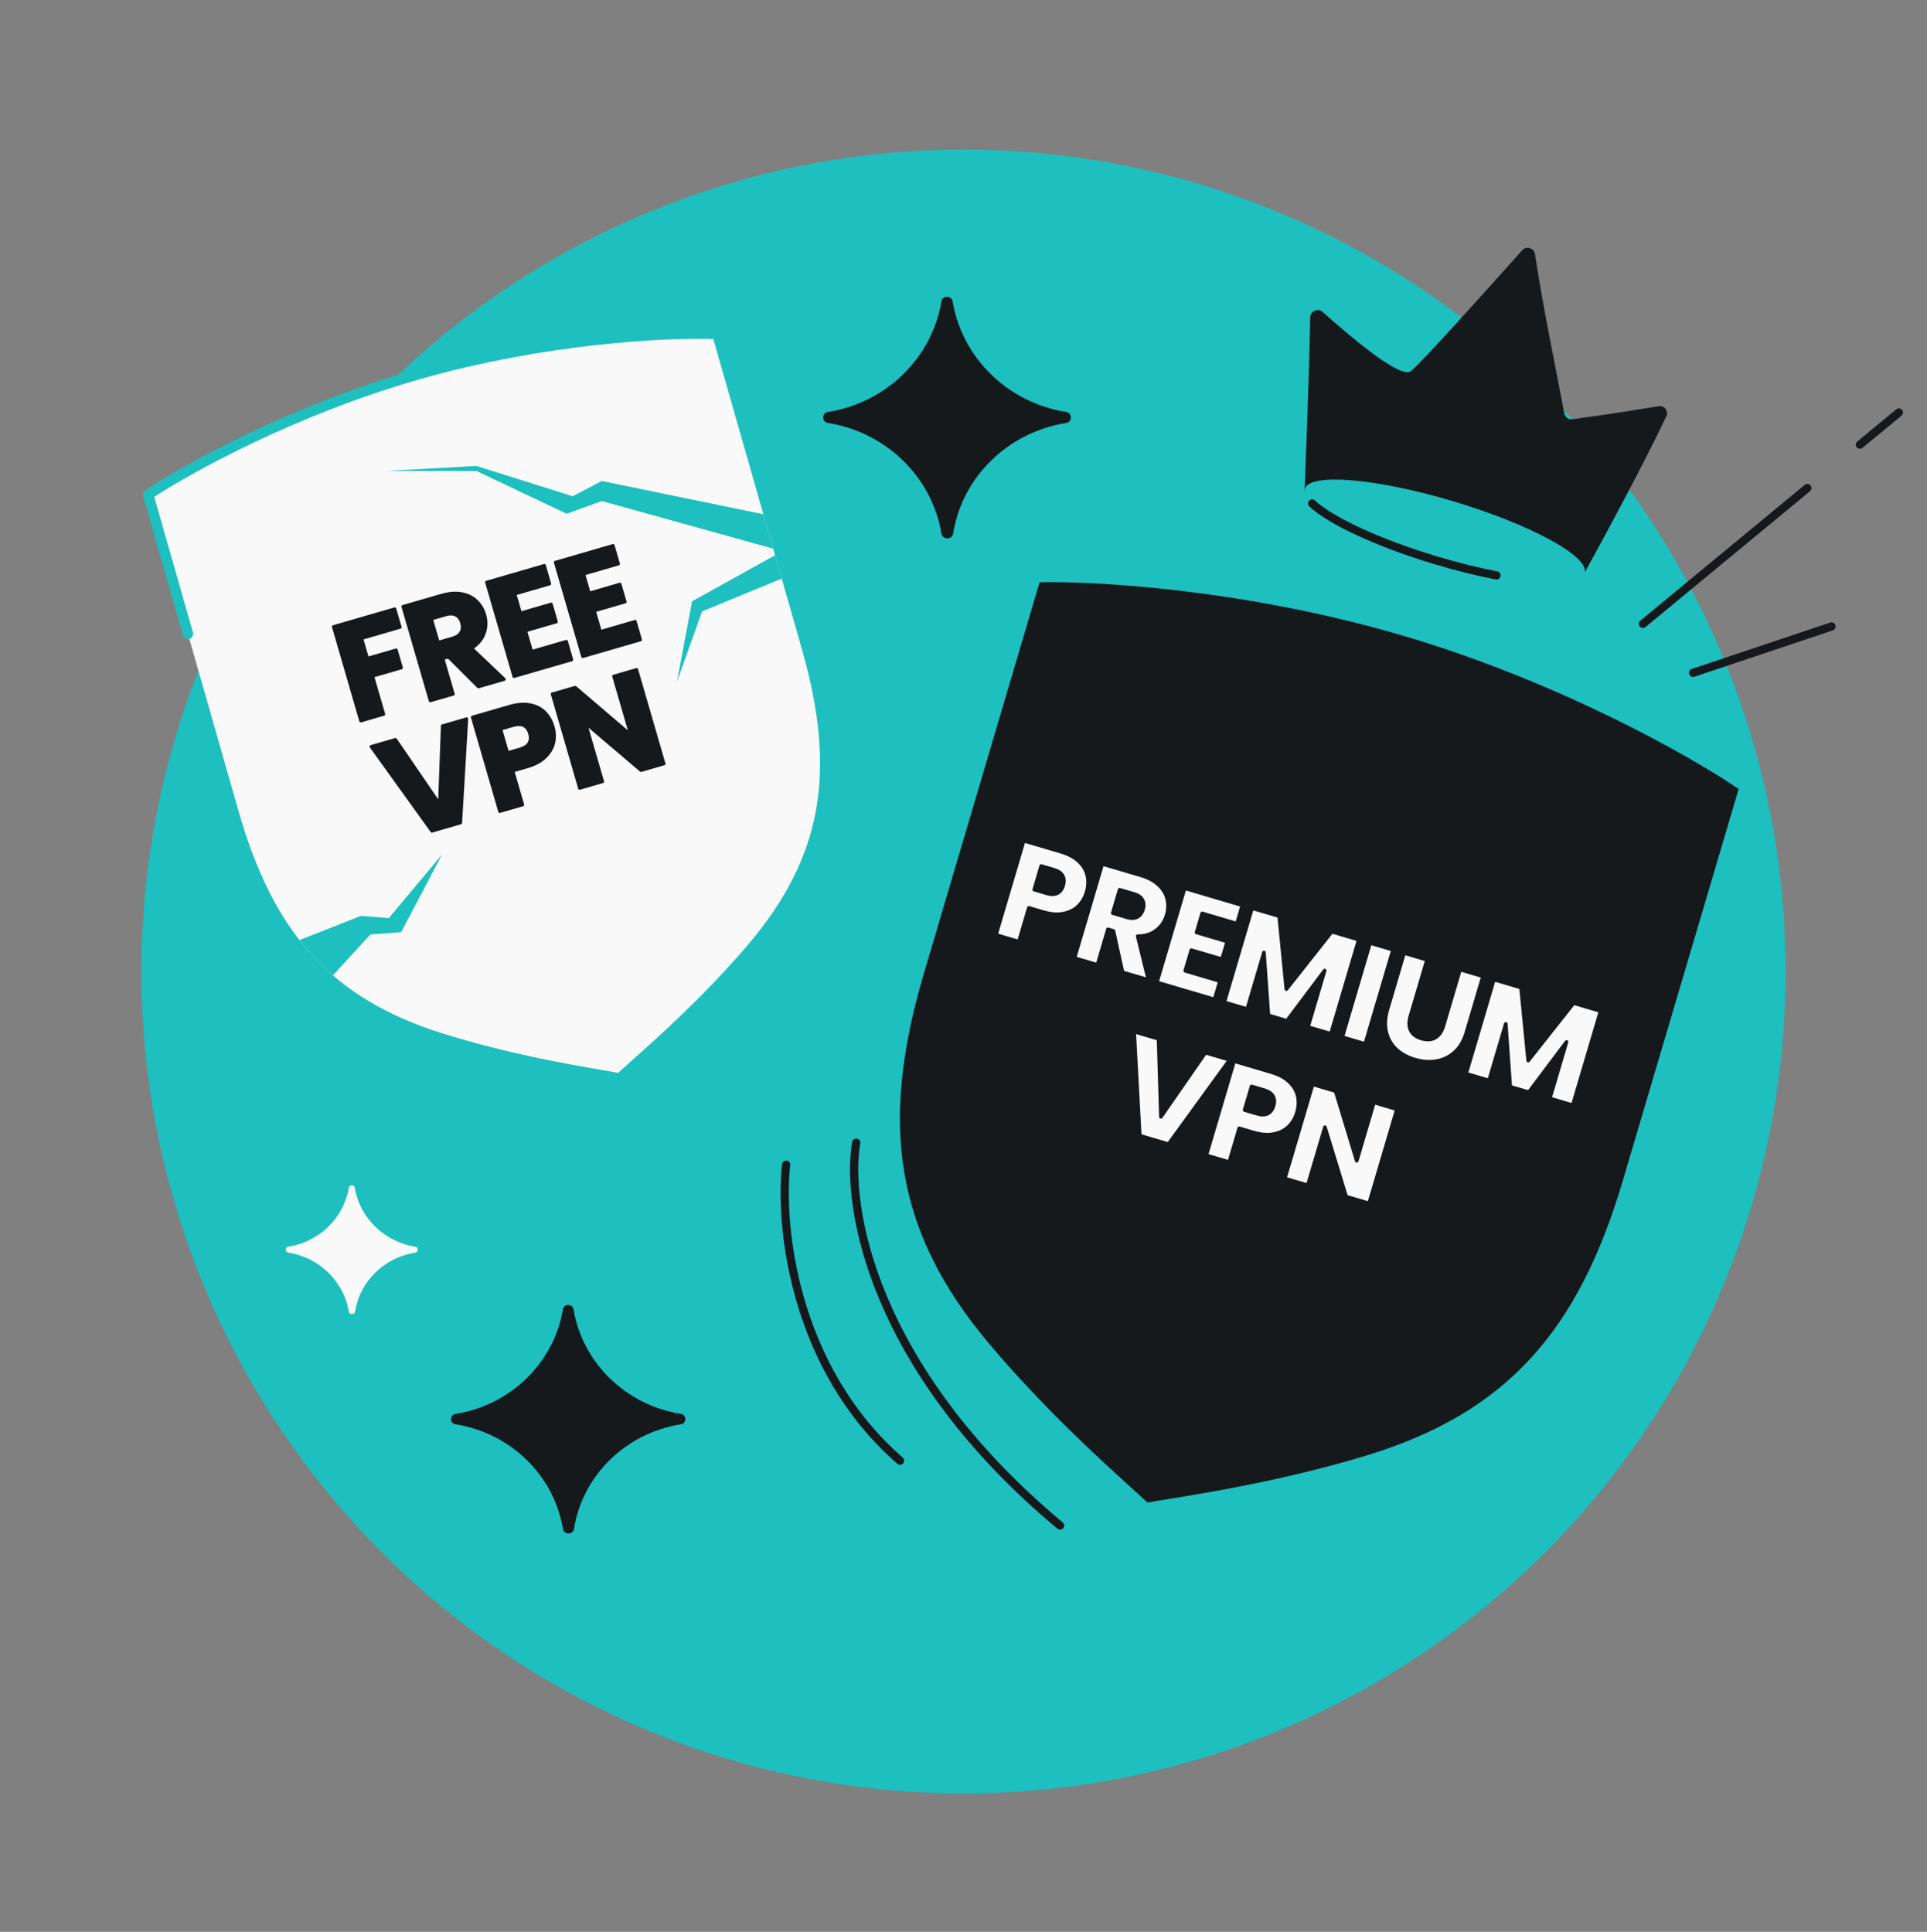
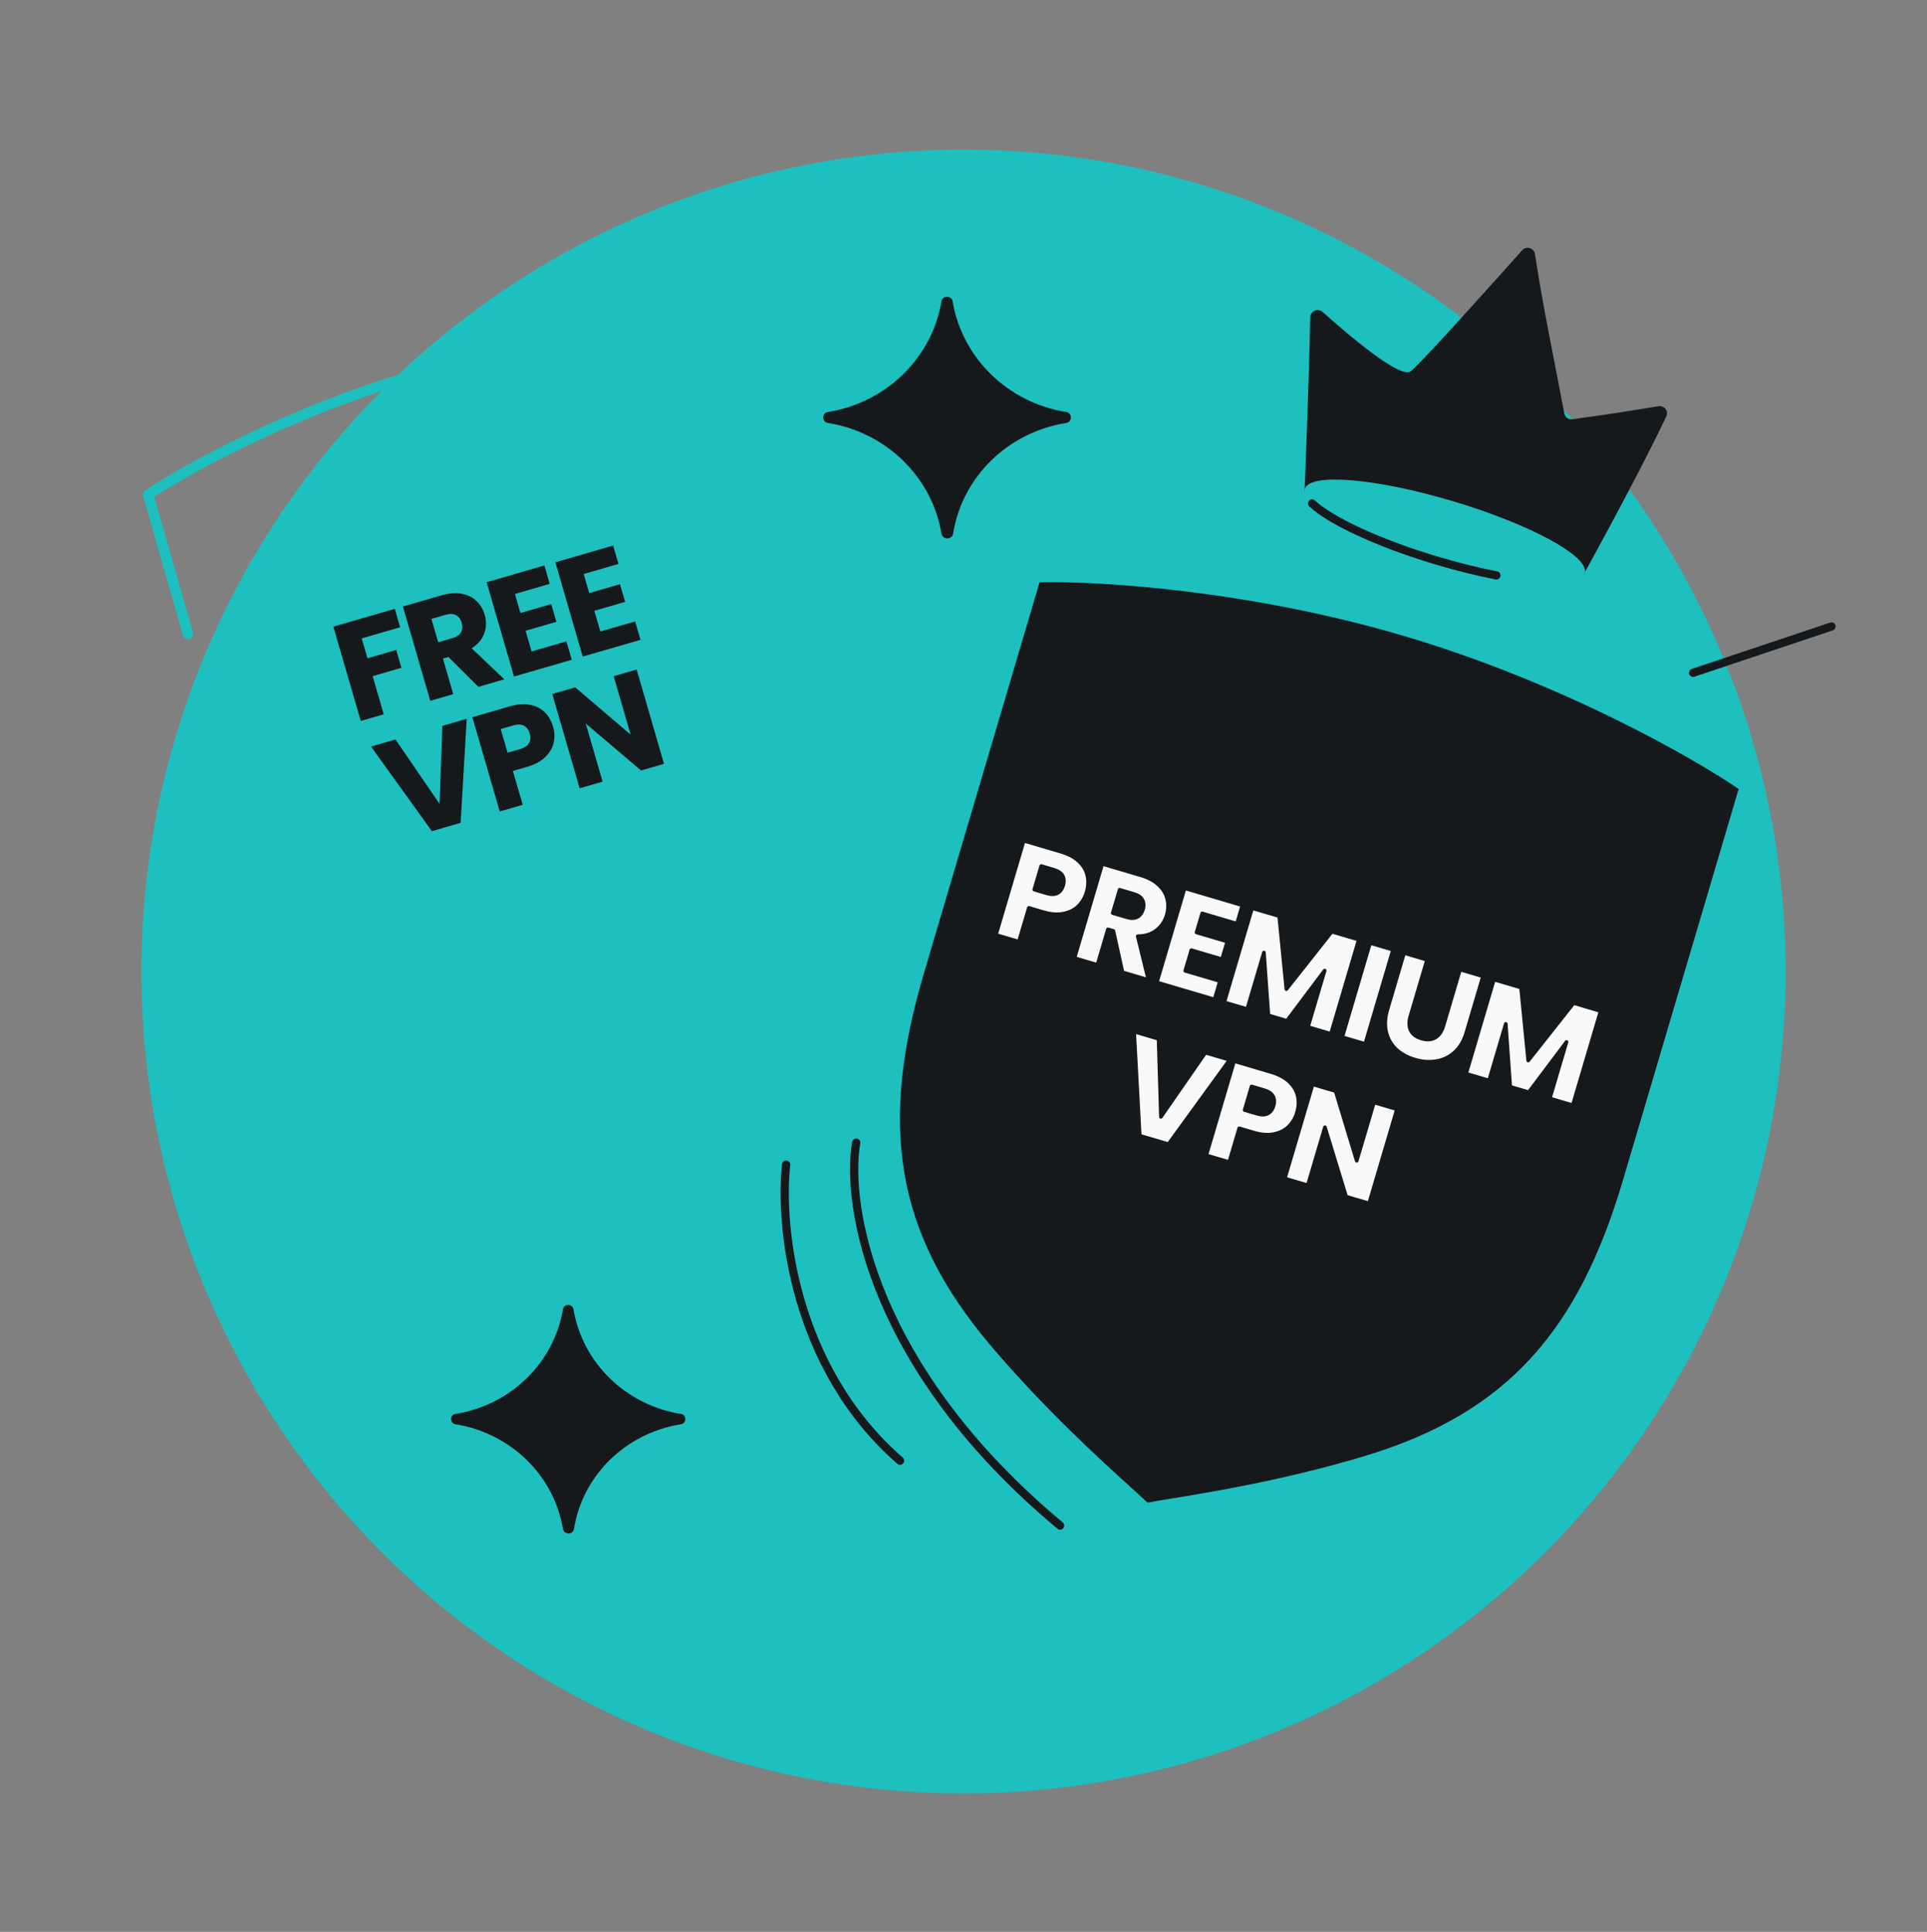
<svg xmlns="http://www.w3.org/2000/svg" width="368" height="369" viewBox="0 0 368 369" fill="none">
  <rect x="0" y="0" width="368" height="369" fill="#808080" stroke="none" />
  <circle cx="184" cy="185.569" r="157" fill="#1EBFBF" />
  <path d="M158.176 78.686C156.883 78.79 156.884 80.683 158.176 80.797C169.231 82.606 177.91 91.047 179.77 101.799C179.899 103.18 181.914 103.18 182.043 101.799C183.799 91.047 192.478 82.606 203.534 80.797C204.826 80.683 204.827 78.79 203.534 78.686C192.478 76.878 183.799 68.437 181.94 57.684C181.816 56.362 179.882 56.361 179.77 57.684C177.91 68.437 169.231 76.878 158.176 78.686Z" fill="#16191C" />
-   <path d="M55.092 238.134C54.402 238.19 54.403 239.198 55.092 239.259C60.986 240.224 65.613 244.724 66.604 250.456C66.673 251.192 67.747 251.192 67.816 250.456C68.752 244.724 73.379 240.224 79.273 239.259C79.962 239.198 79.963 238.19 79.273 238.134C73.379 237.17 68.752 232.67 67.761 226.937C67.695 226.232 66.664 226.232 66.604 226.937C65.613 232.67 60.986 237.17 55.092 238.134Z" fill="#F9F9F9" />
  <path d="M87.062 270.061C85.839 270.159 85.84 271.949 87.062 272.057C97.518 273.768 105.727 281.752 107.486 291.921C107.608 293.227 109.514 293.227 109.636 291.921C111.297 281.752 119.506 273.768 129.962 272.057C131.184 271.949 131.185 270.159 129.962 270.061C119.506 268.35 111.297 260.367 109.538 250.197C109.421 248.946 107.592 248.945 107.486 250.197C105.727 260.367 97.518 268.35 87.062 270.061Z" fill="#16191C" />
  <path fill-rule="evenodd" clip-rule="evenodd" d="M268.087 121.468C297.992 130.311 323.178 144.641 332.033 150.701L309.925 225.464C301.416 254.242 287.757 269.883 260.823 278.05C245.532 282.686 230.893 285.069 223.338 286.299C221.473 286.603 220.04 286.836 219.135 287.015L219.135 287.009L219.134 287.015C218.472 286.373 217.396 285.397 215.996 284.128C210.325 278.988 199.336 269.027 189.025 256.819C170.864 235.318 167.908 214.764 176.418 185.987L198.525 111.223C209.252 110.954 238.18 112.625 268.086 121.468L268.084 121.472L268.087 121.468Z" fill="#16191C" />
  <mask id="path-6-outside-1_4139_47820" maskUnits="userSpaceOnUse" x="181.14" y="159.228" width="125.412" height="80.809" fill="black">
    <rect fill="white" x="181.14" y="159.228" width="125.412" height="80.809" />
    <path d="M207.503 170.425C207.195 171.467 206.673 172.353 205.938 173.083C205.207 173.796 204.268 174.271 203.121 174.508C201.974 174.745 200.666 174.646 199.197 174.212L196.481 173.41L194.574 179.867L190.192 178.573L195.505 160.586L202.602 162.682C204.037 163.106 205.177 163.712 206.021 164.5C206.866 165.288 207.407 166.19 207.645 167.208C207.883 168.225 207.836 169.298 207.503 170.425ZM199.893 170.629C200.73 170.876 201.411 170.864 201.937 170.592C202.463 170.32 202.832 169.826 203.044 169.108C203.256 168.391 203.215 167.775 202.921 167.261C202.627 166.747 202.062 166.367 201.225 166.12L198.842 165.416L197.51 169.925L199.893 170.629ZM214.368 185.713L212.632 177.818L211.582 177.508L209.577 184.298L205.195 183.004L210.507 165.017L217.861 167.189C219.279 167.607 220.41 168.211 221.255 168.999C222.116 169.792 222.666 170.697 222.904 171.714C223.147 172.715 223.112 173.745 222.8 174.804C222.446 175.999 221.789 176.966 220.829 177.704C219.885 178.447 218.697 178.82 217.266 178.825L219.313 187.174L214.368 185.713ZM212.498 174.408L215.214 175.21C216.017 175.447 216.672 175.427 217.181 175.15C217.707 174.878 218.076 174.384 218.288 173.666C218.49 172.983 218.444 172.384 218.15 171.87C217.873 171.362 217.333 170.989 216.53 170.751L213.814 169.949L212.498 174.408ZM229.581 174.466L228.506 178.105L234.374 179.838L233.375 183.22L227.507 181.487L226.342 185.433L232.978 187.393L231.941 190.903L220.923 187.649L226.236 169.662L237.254 172.916L236.217 176.426L229.581 174.466ZM259.482 179.481L254.17 197.468L249.788 196.174L252.974 185.387L245.765 194.986L242.229 193.942L241.374 181.933L238.181 192.746L233.799 191.452L239.112 173.465L244.288 174.994L245.658 188.937L254.332 177.96L259.482 179.481ZM266.028 181.414L260.716 199.402L256.334 198.108L261.646 180.12L266.028 181.414ZM272.521 183.332L269.343 194.094C269.025 195.17 269.045 196.077 269.403 196.814C269.761 197.551 270.453 198.071 271.478 198.374C272.503 198.676 273.374 198.618 274.092 198.199C274.81 197.779 275.328 197.032 275.646 195.955L278.825 185.194L283.206 186.488L280.035 197.224C279.561 198.83 278.818 200.087 277.807 200.995C276.796 201.904 275.626 202.468 274.298 202.689C272.987 202.915 271.623 202.818 270.205 202.399C268.787 201.981 267.595 201.332 266.629 200.452C265.686 199.56 265.053 198.463 264.732 197.161C264.416 195.842 264.495 194.38 264.969 192.774L268.14 182.038L272.521 183.332ZM305.667 193.121L300.354 211.109L295.973 209.815L299.159 199.027L291.95 208.627L288.414 207.582L287.559 195.574L284.366 206.387L279.984 205.093L285.296 187.105L290.472 188.634L291.842 202.577L300.517 191.6L305.667 193.121ZM234.832 202.439L223.14 218.542L217.656 216.923L216.589 197.051L221.252 198.428L221.7 213.325L230.194 201.07L234.832 202.439ZM247.675 212.528C247.367 213.57 246.846 214.456 246.11 215.186C245.379 215.899 244.441 216.374 243.293 216.611C242.146 216.848 240.838 216.749 239.369 216.315L236.653 215.513L234.746 221.97L230.364 220.676L235.677 202.689L242.775 204.785C244.209 205.209 245.349 205.815 246.194 206.603C247.038 207.391 247.579 208.293 247.817 209.311C248.055 210.328 248.008 211.401 247.675 212.528ZM240.065 212.732C240.902 212.979 241.584 212.967 242.11 212.695C242.636 212.424 243.005 211.929 243.217 211.211C243.428 210.494 243.387 209.878 243.094 209.364C242.8 208.85 242.234 208.47 241.397 208.223L239.014 207.519L237.682 212.028L240.065 212.732ZM261.459 229.86L257.077 228.565L253.026 215.306L249.749 226.401L245.367 225.107L250.68 207.12L255.061 208.414L259.098 221.724L262.389 210.578L266.771 211.872L261.459 229.86Z" />
  </mask>
  <path d="M207.503 170.425C207.195 171.467 206.673 172.353 205.938 173.083C205.207 173.796 204.268 174.271 203.121 174.508C201.974 174.745 200.666 174.646 199.197 174.212L196.481 173.41L194.574 179.867L190.192 178.573L195.505 160.586L202.602 162.682C204.037 163.106 205.177 163.712 206.021 164.5C206.866 165.288 207.407 166.19 207.645 167.208C207.883 168.225 207.836 169.298 207.503 170.425ZM199.893 170.629C200.73 170.876 201.411 170.864 201.937 170.592C202.463 170.32 202.832 169.826 203.044 169.108C203.256 168.391 203.215 167.775 202.921 167.261C202.627 166.747 202.062 166.367 201.225 166.12L198.842 165.416L197.51 169.925L199.893 170.629ZM214.368 185.713L212.632 177.818L211.582 177.508L209.577 184.298L205.195 183.004L210.507 165.017L217.861 167.189C219.279 167.607 220.41 168.211 221.255 168.999C222.116 169.792 222.666 170.697 222.904 171.714C223.147 172.715 223.112 173.745 222.8 174.804C222.446 175.999 221.789 176.966 220.829 177.704C219.885 178.447 218.697 178.82 217.266 178.825L219.313 187.174L214.368 185.713ZM212.498 174.408L215.214 175.21C216.017 175.447 216.672 175.427 217.181 175.15C217.707 174.878 218.076 174.384 218.288 173.666C218.49 172.983 218.444 172.384 218.15 171.87C217.873 171.362 217.333 170.989 216.53 170.751L213.814 169.949L212.498 174.408ZM229.581 174.466L228.506 178.105L234.374 179.838L233.375 183.22L227.507 181.487L226.342 185.433L232.978 187.393L231.941 190.903L220.923 187.649L226.236 169.662L237.254 172.916L236.217 176.426L229.581 174.466ZM259.482 179.481L254.17 197.468L249.788 196.174L252.974 185.387L245.765 194.986L242.229 193.942L241.374 181.933L238.181 192.746L233.799 191.452L239.112 173.465L244.288 174.994L245.658 188.937L254.332 177.96L259.482 179.481ZM266.028 181.414L260.716 199.402L256.334 198.108L261.646 180.12L266.028 181.414ZM272.521 183.332L269.343 194.094C269.025 195.17 269.045 196.077 269.403 196.814C269.761 197.551 270.453 198.071 271.478 198.374C272.503 198.676 273.374 198.618 274.092 198.199C274.81 197.779 275.328 197.032 275.646 195.955L278.825 185.194L283.206 186.488L280.035 197.224C279.561 198.83 278.818 200.087 277.807 200.995C276.796 201.904 275.626 202.468 274.298 202.689C272.987 202.915 271.623 202.818 270.205 202.399C268.787 201.981 267.595 201.332 266.629 200.452C265.686 199.56 265.053 198.463 264.732 197.161C264.416 195.842 264.495 194.38 264.969 192.774L268.14 182.038L272.521 183.332ZM305.667 193.121L300.354 211.109L295.973 209.815L299.159 199.027L291.95 208.627L288.414 207.582L287.559 195.574L284.366 206.387L279.984 205.093L285.296 187.105L290.472 188.634L291.842 202.577L300.517 191.6L305.667 193.121ZM234.832 202.439L223.14 218.542L217.656 216.923L216.589 197.051L221.252 198.428L221.7 213.325L230.194 201.07L234.832 202.439ZM247.675 212.528C247.367 213.57 246.846 214.456 246.11 215.186C245.379 215.899 244.441 216.374 243.293 216.611C242.146 216.848 240.838 216.749 239.369 216.315L236.653 215.513L234.746 221.97L230.364 220.676L235.677 202.689L242.775 204.785C244.209 205.209 245.349 205.815 246.194 206.603C247.038 207.391 247.579 208.293 247.817 209.311C248.055 210.328 248.008 211.401 247.675 212.528ZM240.065 212.732C240.902 212.979 241.584 212.967 242.11 212.695C242.636 212.424 243.005 211.929 243.217 211.211C243.428 210.494 243.387 209.878 243.094 209.364C242.8 208.85 242.234 208.47 241.397 208.223L239.014 207.519L237.682 212.028L240.065 212.732ZM261.459 229.86L257.077 228.565L253.026 215.306L249.749 226.401L245.367 225.107L250.68 207.12L255.061 208.414L259.098 221.724L262.389 210.578L266.771 211.872L261.459 229.86Z" fill="#F9F9F9" />
  <path d="M205.938 173.083L206.179 173.331L206.181 173.329L205.938 173.083ZM203.121 174.508L203.051 174.169L203.121 174.508ZM196.481 173.41L196.579 173.078C196.395 173.024 196.203 173.129 196.149 173.312L196.481 173.41ZM194.574 179.867L194.476 180.199C194.659 180.253 194.851 180.148 194.906 179.965L194.574 179.867ZM190.192 178.573L189.86 178.475C189.806 178.658 189.911 178.851 190.094 178.905L190.192 178.573ZM195.505 160.586L195.603 160.254C195.419 160.2 195.227 160.304 195.173 160.488L195.505 160.586ZM206.021 164.5L206.257 164.247L206.021 164.5ZM198.842 165.416L198.94 165.084C198.757 165.03 198.564 165.134 198.51 165.318L198.842 165.416ZM197.51 169.925L197.178 169.827C197.124 170.011 197.229 170.203 197.412 170.257L197.51 169.925ZM207.171 170.327C206.879 171.316 206.386 172.15 205.694 172.837L206.181 173.329C206.96 172.556 207.511 171.618 207.835 170.523L207.171 170.327ZM205.696 172.835C205.019 173.495 204.143 173.943 203.051 174.169L203.191 174.847C204.393 174.598 205.395 174.096 206.179 173.331L205.696 172.835ZM203.051 174.169C201.974 174.391 200.726 174.303 199.295 173.88L199.099 174.544C200.606 174.989 201.974 175.098 203.191 174.847L203.051 174.169ZM199.295 173.88L196.579 173.078L196.383 173.742L199.099 174.544L199.295 173.88ZM196.149 173.312L194.242 179.769L194.906 179.965L196.813 173.508L196.149 173.312ZM194.672 179.535L190.29 178.241L190.094 178.905L194.476 180.199L194.672 179.535ZM190.524 178.671L195.837 160.684L195.173 160.488L189.86 178.475L190.524 178.671ZM195.407 160.918L202.504 163.014L202.7 162.35L195.603 160.254L195.407 160.918ZM202.504 163.014C203.902 163.427 204.99 164.01 205.785 164.753L206.257 164.247C205.364 163.413 204.172 162.785 202.7 162.35L202.504 163.014ZM205.785 164.753C206.585 165.499 207.087 166.343 207.308 167.287L207.982 167.129C207.727 166.038 207.146 165.076 206.257 164.247L205.785 164.753ZM207.308 167.287C207.531 168.239 207.489 169.25 207.171 170.327L207.835 170.523C208.182 169.346 208.235 168.212 207.982 167.129L207.308 167.287ZM199.795 170.961C200.677 171.222 201.46 171.228 202.096 170.9L201.779 170.285C201.362 170.5 200.782 170.531 199.991 170.297L199.795 170.961ZM202.096 170.9C202.727 170.574 203.145 169.989 203.376 169.206L202.712 169.01C202.52 169.663 202.2 170.067 201.779 170.285L202.096 170.9ZM203.376 169.206C203.607 168.424 203.574 167.706 203.222 167.089L202.621 167.433C202.856 167.845 202.905 168.358 202.712 169.01L203.376 169.206ZM203.222 167.089C202.866 166.468 202.205 166.048 201.323 165.788L201.127 166.451C201.918 166.685 202.388 167.027 202.621 167.433L203.222 167.089ZM201.323 165.788L198.94 165.084L198.744 165.748L201.127 166.451L201.323 165.788ZM198.51 165.318L197.178 169.827L197.842 170.023L199.174 165.514L198.51 165.318ZM197.412 170.257L199.795 170.961L199.991 170.297L197.608 169.593L197.412 170.257ZM214.368 185.713L214.03 185.788C214.057 185.911 214.149 186.009 214.27 186.045L214.368 185.713ZM212.632 177.818L212.97 177.744C212.943 177.621 212.851 177.522 212.731 177.486L212.632 177.818ZM211.582 177.508L211.68 177.176C211.497 177.122 211.304 177.227 211.25 177.41L211.582 177.508ZM209.577 184.298L209.479 184.63C209.662 184.684 209.854 184.579 209.908 184.396L209.577 184.298ZM205.195 183.004L204.863 182.906C204.809 183.089 204.914 183.282 205.097 183.336L205.195 183.004ZM210.507 165.017L210.605 164.685C210.422 164.631 210.23 164.735 210.176 164.919L210.507 165.017ZM221.255 168.999L221.019 169.252L221.02 169.253L221.255 168.999ZM222.904 171.714L222.567 171.793L222.568 171.796L222.904 171.714ZM220.829 177.704L220.618 177.429L220.615 177.432L220.829 177.704ZM217.266 178.825L217.265 178.479C217.159 178.479 217.059 178.528 216.994 178.611C216.928 178.695 216.905 178.804 216.93 178.907L217.266 178.825ZM219.313 187.174L219.215 187.506C219.334 187.541 219.463 187.51 219.552 187.424C219.642 187.339 219.679 187.212 219.649 187.091L219.313 187.174ZM212.498 174.408L212.166 174.31C212.112 174.493 212.216 174.685 212.4 174.74L212.498 174.408ZM217.181 175.15L217.022 174.843L217.016 174.846L217.181 175.15ZM218.15 171.87L217.846 172.036L217.85 172.042L218.15 171.87ZM213.814 169.949L213.912 169.617C213.729 169.563 213.537 169.668 213.483 169.851L213.814 169.949ZM214.706 185.639L212.97 177.744L212.295 177.893L214.03 185.788L214.706 185.639ZM212.731 177.486L211.68 177.176L211.484 177.84L212.534 178.15L212.731 177.486ZM211.25 177.41L209.245 184.2L209.908 184.396L211.914 177.606L211.25 177.41ZM209.675 183.966L205.293 182.672L205.097 183.336L209.479 184.63L209.675 183.966ZM205.527 183.102L210.839 165.115L210.176 164.919L204.863 182.906L205.527 183.102ZM210.409 165.349L217.763 167.52L217.959 166.857L210.605 164.685L210.409 165.349ZM217.763 167.52C219.144 167.928 220.223 168.509 221.019 169.252L221.491 168.746C220.598 167.912 219.415 167.287 217.959 166.857L217.763 167.52ZM221.02 169.253C221.837 170.005 222.347 170.851 222.567 171.793L223.241 171.636C222.985 170.543 222.395 169.578 221.489 168.744L221.02 169.253ZM222.568 171.796C222.795 172.733 222.764 173.701 222.468 174.706L223.131 174.902C223.46 173.789 223.499 172.697 223.24 171.633L222.568 171.796ZM222.468 174.706C222.135 175.833 221.519 176.738 220.618 177.429L221.039 177.978C222.06 177.195 222.758 176.165 223.131 174.902L222.468 174.706ZM220.615 177.432C219.743 178.118 218.635 178.474 217.265 178.479L217.267 179.171C218.76 179.166 220.027 178.775 221.043 177.976L220.615 177.432ZM216.93 178.907L218.977 187.256L219.649 187.091L217.602 178.742L216.93 178.907ZM219.411 186.842L214.466 185.381L214.27 186.045L219.215 187.506L219.411 186.842ZM212.4 174.74L215.116 175.542L215.312 174.878L212.596 174.076L212.4 174.74ZM215.116 175.542C215.967 175.793 216.727 175.791 217.347 175.454L217.016 174.846C216.618 175.063 216.066 175.101 215.312 174.878L215.116 175.542ZM217.34 175.458C217.971 175.132 218.389 174.547 218.62 173.764L217.956 173.568C217.764 174.221 217.444 174.625 217.022 174.843L217.34 175.458ZM218.62 173.764C218.843 173.01 218.801 172.311 218.45 171.699L217.85 172.042C218.087 172.458 218.137 172.956 217.956 173.568L218.62 173.764ZM218.454 171.705C218.117 171.086 217.48 170.671 216.628 170.419L216.432 171.083C217.187 171.306 217.629 171.637 217.846 172.036L218.454 171.705ZM216.628 170.419L213.912 169.617L213.716 170.281L216.432 171.083L216.628 170.419ZM213.483 169.851L212.166 174.31L212.83 174.506L214.146 170.047L213.483 169.851ZM229.581 174.466L229.679 174.135C229.495 174.08 229.303 174.185 229.249 174.368L229.581 174.466ZM228.506 178.105L228.174 178.007C228.12 178.19 228.225 178.383 228.408 178.437L228.506 178.105ZM234.374 179.838L234.706 179.936C234.76 179.753 234.655 179.56 234.472 179.506L234.374 179.838ZM233.375 183.22L233.277 183.552C233.46 183.606 233.653 183.501 233.707 183.318L233.375 183.22ZM227.507 181.487L227.605 181.155C227.422 181.101 227.229 181.206 227.175 181.389L227.507 181.487ZM226.342 185.433L226.01 185.335C225.956 185.518 226.06 185.711 226.244 185.765L226.342 185.433ZM232.978 187.393L233.31 187.491C233.364 187.308 233.259 187.115 233.076 187.061L232.978 187.393ZM231.941 190.903L231.843 191.235C232.027 191.289 232.219 191.185 232.273 191.001L231.941 190.903ZM220.923 187.649L220.592 187.551C220.537 187.735 220.642 187.927 220.825 187.981L220.923 187.649ZM226.236 169.662L226.334 169.33C226.151 169.276 225.958 169.381 225.904 169.564L226.236 169.662ZM237.254 172.916L237.586 173.014C237.64 172.831 237.535 172.638 237.352 172.584L237.254 172.916ZM236.217 176.426L236.119 176.758C236.302 176.812 236.495 176.708 236.549 176.524L236.217 176.426ZM229.249 174.368L228.174 178.007L228.838 178.203L229.913 174.564L229.249 174.368ZM228.408 178.437L234.276 180.17L234.472 179.506L228.604 177.773L228.408 178.437ZM234.042 179.74L233.043 183.122L233.707 183.318L234.706 179.936L234.042 179.74ZM233.473 182.888L227.605 181.155L227.409 181.819L233.277 183.552L233.473 182.888ZM227.175 181.389L226.01 185.335L226.674 185.531L227.839 181.585L227.175 181.389ZM226.244 185.765L232.88 187.725L233.076 187.061L226.44 185.101L226.244 185.765ZM232.646 187.295L231.609 190.805L232.273 191.001L233.31 187.491L232.646 187.295ZM232.039 190.572L221.022 187.317L220.825 187.981L231.843 191.235L232.039 190.572ZM221.255 187.747L226.568 169.76L225.904 169.564L220.592 187.551L221.255 187.747ZM226.138 169.994L237.156 173.248L237.352 172.584L226.334 169.33L226.138 169.994ZM236.922 172.818L235.885 176.328L236.549 176.524L237.586 173.014L236.922 172.818ZM236.315 176.095L229.679 174.135L229.483 174.798L236.119 176.758L236.315 176.095ZM259.482 179.481L259.814 179.579C259.868 179.396 259.763 179.203 259.58 179.149L259.482 179.481ZM254.17 197.468L254.072 197.8C254.255 197.854 254.447 197.75 254.502 197.566L254.17 197.468ZM249.788 196.174L249.456 196.076C249.402 196.26 249.507 196.452 249.69 196.506L249.788 196.174ZM252.974 185.387L253.306 185.485C253.353 185.325 253.279 185.153 253.13 185.078C252.98 185.003 252.798 185.045 252.697 185.179L252.974 185.387ZM245.765 194.986L245.667 195.318C245.806 195.359 245.955 195.31 246.042 195.194L245.765 194.986ZM242.229 193.942L241.884 193.967C241.894 194.11 241.993 194.233 242.131 194.274L242.229 193.942ZM241.374 181.933L241.72 181.909C241.708 181.742 241.578 181.607 241.412 181.589C241.245 181.571 241.09 181.675 241.043 181.835L241.374 181.933ZM238.181 192.746L238.083 193.078C238.266 193.132 238.459 193.028 238.513 192.844L238.181 192.746ZM233.799 191.452L233.468 191.354C233.413 191.537 233.518 191.73 233.701 191.784L233.799 191.452ZM239.112 173.465L239.21 173.133C239.027 173.079 238.834 173.184 238.78 173.367L239.112 173.465ZM244.288 174.994L244.632 174.96C244.618 174.819 244.521 174.702 244.386 174.662L244.288 174.994ZM245.658 188.937L245.313 188.971C245.327 189.111 245.425 189.229 245.56 189.269C245.696 189.309 245.842 189.262 245.929 189.152L245.658 188.937ZM254.332 177.96L254.43 177.628C254.294 177.588 254.148 177.635 254.06 177.745L254.332 177.96ZM259.15 179.383L253.838 197.37L254.502 197.566L259.814 179.579L259.15 179.383ZM254.268 197.137L249.886 195.843L249.69 196.506L254.072 197.8L254.268 197.137ZM250.12 196.272L253.306 185.485L252.642 185.289L249.456 196.076L250.12 196.272ZM252.697 185.179L245.489 194.778L246.042 195.194L253.251 185.595L252.697 185.179ZM245.863 194.654L242.327 193.61L242.131 194.274L245.667 195.318L245.863 194.654ZM242.575 193.917L241.72 181.909L241.029 181.958L241.884 193.967L242.575 193.917ZM241.043 181.835L237.849 192.648L238.513 192.844L241.706 182.031L241.043 181.835ZM238.279 192.414L233.897 191.12L233.701 191.784L238.083 193.078L238.279 192.414ZM234.131 191.55L239.444 173.563L238.78 173.367L233.468 191.354L234.131 191.55ZM239.014 173.797L244.19 175.325L244.386 174.662L239.21 173.133L239.014 173.797ZM243.943 175.027L245.313 188.971L246.002 188.903L244.632 174.96L243.943 175.027ZM245.929 189.152L254.603 178.175L254.06 177.745L245.386 188.723L245.929 189.152ZM254.234 178.292L259.384 179.813L259.58 179.149L254.43 177.628L254.234 178.292ZM266.028 181.414L266.36 181.512C266.414 181.329 266.309 181.137 266.126 181.083L266.028 181.414ZM260.716 199.402L260.618 199.734C260.801 199.788 260.993 199.683 261.047 199.5L260.716 199.402ZM256.334 198.108L256.002 198.01C255.948 198.193 256.053 198.385 256.236 198.44L256.334 198.108ZM261.646 180.12L261.745 179.788C261.561 179.734 261.369 179.839 261.315 180.022L261.646 180.12ZM265.696 181.316L260.384 199.304L261.047 199.5L266.36 181.512L265.696 181.316ZM260.814 199.07L256.432 197.776L256.236 198.44L260.618 199.734L260.814 199.07ZM256.666 198.206L261.978 180.218L261.315 180.022L256.002 198.01L256.666 198.206ZM261.548 180.452L265.93 181.746L266.126 181.083L261.745 179.788L261.548 180.452ZM272.521 183.332L272.853 183.43C272.907 183.247 272.803 183.054 272.619 183L272.521 183.332ZM269.403 196.814L269.092 196.965L269.403 196.814ZM274.092 198.199L274.267 198.498L274.092 198.199ZM278.825 185.194L278.923 184.862C278.739 184.808 278.547 184.912 278.493 185.096L278.825 185.194ZM283.206 186.488L283.538 186.586C283.592 186.403 283.488 186.21 283.304 186.156L283.206 186.488ZM277.807 200.995L278.038 201.253L277.807 200.995ZM274.298 202.689L274.242 202.348L274.24 202.348L274.298 202.689ZM266.629 200.452L266.392 200.704L266.396 200.708L266.629 200.452ZM264.732 197.161L264.395 197.242L264.396 197.244L264.732 197.161ZM268.14 182.038L268.238 181.706C268.055 181.652 267.862 181.757 267.808 181.94L268.14 182.038ZM272.19 183.234L269.011 193.996L269.675 194.192L272.853 183.43L272.19 183.234ZM269.011 193.996C268.678 195.124 268.684 196.126 269.092 196.965L269.715 196.663C269.406 196.028 269.372 195.216 269.675 194.192L269.011 193.996ZM269.092 196.965C269.504 197.814 270.291 198.384 271.38 198.706L271.576 198.042C270.614 197.758 270.018 197.288 269.715 196.663L269.092 196.965ZM271.38 198.706C272.469 199.027 273.444 198.978 274.267 198.498L273.918 197.9C273.304 198.258 272.537 198.326 271.576 198.042L271.38 198.706ZM274.267 198.498C275.084 198.02 275.644 197.184 275.978 196.053L275.314 195.857C275.013 196.879 274.536 197.539 273.918 197.9L274.267 198.498ZM275.978 196.053L279.157 185.292L278.493 185.096L275.314 195.857L275.978 196.053ZM278.727 185.526L283.108 186.82L283.304 186.156L278.923 184.862L278.727 185.526ZM282.874 186.39L279.703 197.126L280.367 197.322L283.538 186.586L282.874 186.39ZM279.703 197.126C279.243 198.684 278.53 199.881 277.576 200.738L278.038 201.253C279.107 200.292 279.879 198.975 280.367 197.322L279.703 197.126ZM277.576 200.738C276.613 201.603 275.504 202.138 274.242 202.348L274.355 203.03C275.749 202.799 276.979 202.205 278.038 201.253L277.576 200.738ZM274.24 202.348C272.986 202.564 271.676 202.473 270.303 202.068L270.107 202.731C271.57 203.163 272.988 203.266 274.357 203.03L274.24 202.348ZM270.303 202.068C268.929 201.662 267.785 201.036 266.862 200.196L266.396 200.708C267.406 201.627 268.646 202.3 270.107 202.731L270.303 202.068ZM266.867 200.2C265.973 199.356 265.374 198.318 265.068 197.079L264.396 197.244C264.732 198.609 265.398 199.765 266.392 200.703L266.867 200.2ZM265.068 197.081C264.769 195.833 264.84 194.433 265.301 192.872L264.637 192.676C264.15 194.326 264.062 195.852 264.395 197.242L265.068 197.081ZM265.301 192.872L268.472 182.136L267.808 181.94L264.637 192.676L265.301 192.872ZM268.042 182.37L272.423 183.664L272.619 183L268.238 181.706L268.042 182.37ZM305.667 193.121L305.999 193.22C306.053 193.036 305.948 192.844 305.765 192.79L305.667 193.121ZM300.354 211.109L300.256 211.441C300.44 211.495 300.632 211.39 300.686 211.207L300.354 211.109ZM295.973 209.815L295.641 209.717C295.587 209.9 295.691 210.093 295.875 210.147L295.973 209.815ZM299.159 199.027L299.491 199.125C299.538 198.965 299.464 198.793 299.314 198.718C299.164 198.643 298.983 198.686 298.882 198.82L299.159 199.027ZM291.95 208.627L291.852 208.959C291.99 208.999 292.14 208.95 292.227 208.834L291.95 208.627ZM288.414 207.582L288.069 207.607C288.079 207.751 288.178 207.873 288.316 207.914L288.414 207.582ZM287.559 195.574L287.904 195.549C287.892 195.382 287.763 195.248 287.596 195.23C287.43 195.212 287.275 195.315 287.227 195.476L287.559 195.574ZM284.366 206.387L284.267 206.719C284.451 206.773 284.643 206.668 284.697 206.485L284.366 206.387ZM279.984 205.093L279.652 204.995C279.598 205.178 279.703 205.37 279.886 205.424L279.984 205.093ZM285.296 187.105L285.394 186.773C285.211 186.719 285.019 186.824 284.965 187.007L285.296 187.105ZM290.472 188.634L290.817 188.6C290.803 188.46 290.705 188.342 290.57 188.302L290.472 188.634ZM291.842 202.577L291.498 202.611C291.512 202.752 291.609 202.87 291.745 202.91C291.88 202.949 292.026 202.903 292.114 202.792L291.842 202.577ZM300.517 191.6L300.615 191.269C300.479 191.228 300.333 191.275 300.245 191.386L300.517 191.6ZM305.335 193.023L300.022 211.011L300.686 211.207L305.999 193.22L305.335 193.023ZM300.452 210.777L296.071 209.483L295.875 210.147L300.256 211.441L300.452 210.777ZM296.305 209.913L299.491 199.125L298.827 198.929L295.641 209.717L296.305 209.913ZM298.882 198.82L291.673 208.419L292.227 208.834L299.435 199.235L298.882 198.82ZM292.048 208.295L288.512 207.25L288.316 207.914L291.852 208.959L292.048 208.295ZM288.759 207.558L287.904 195.549L287.214 195.598L288.069 207.607L288.759 207.558ZM287.227 195.476L284.034 206.289L284.697 206.485L287.891 195.672L287.227 195.476ZM284.464 206.055L280.082 204.761L279.886 205.424L284.267 206.719L284.464 206.055ZM280.316 205.191L285.628 187.203L284.965 187.007L279.652 204.995L280.316 205.191ZM285.198 187.437L290.374 188.966L290.57 188.302L285.394 186.773L285.198 187.437ZM290.128 188.668L291.498 202.611L292.187 202.544L290.817 188.6L290.128 188.668ZM292.114 202.792L300.788 191.815L300.245 191.386L291.571 202.363L292.114 202.792ZM300.418 191.932L305.569 193.453L305.765 192.79L300.615 191.269L300.418 191.932ZM234.832 202.439L235.112 202.643C235.178 202.552 235.196 202.434 235.16 202.328C235.124 202.221 235.038 202.139 234.93 202.107L234.832 202.439ZM223.14 218.542L223.042 218.874C223.182 218.916 223.334 218.864 223.42 218.746L223.14 218.542ZM217.656 216.923L217.311 216.941C217.319 217.088 217.418 217.213 217.558 217.255L217.656 216.923ZM216.589 197.051L216.687 196.719C216.579 196.687 216.462 196.71 216.374 196.78C216.286 196.849 216.237 196.957 216.243 197.07L216.589 197.051ZM221.252 198.428L221.598 198.418C221.593 198.269 221.493 198.139 221.35 198.097L221.252 198.428ZM221.7 213.325L221.354 213.336C221.358 213.485 221.458 213.615 221.601 213.657C221.745 213.7 221.899 213.645 221.984 213.523L221.7 213.325ZM230.194 201.07L230.292 200.738C230.149 200.695 229.995 200.75 229.91 200.872L230.194 201.07ZM234.552 202.236L222.86 218.339L223.42 218.746L235.112 202.643L234.552 202.236ZM223.238 218.21L217.754 216.591L217.558 217.255L223.042 218.874L223.238 218.21ZM218.002 216.904L216.934 197.033L216.243 197.07L217.311 216.941L218.002 216.904ZM216.491 197.383L221.154 198.76L221.35 198.097L216.687 196.719L216.491 197.383ZM220.906 198.439L221.354 213.336L222.045 213.315L221.598 198.418L220.906 198.439ZM221.984 213.523L230.479 201.267L229.91 200.872L221.415 213.128L221.984 213.523ZM230.096 201.401L234.734 202.771L234.93 202.107L230.292 200.738L230.096 201.401ZM246.11 215.186L246.352 215.434L246.354 215.432L246.11 215.186ZM243.293 216.611L243.223 216.272L243.293 216.611ZM236.653 215.513L236.751 215.181C236.568 215.127 236.375 215.232 236.321 215.415L236.653 215.513ZM234.746 221.97L234.648 222.302C234.831 222.356 235.024 222.251 235.078 222.068L234.746 221.97ZM230.364 220.676L230.033 220.578C229.978 220.761 230.083 220.954 230.266 221.008L230.364 220.676ZM235.677 202.689L235.775 202.357C235.592 202.303 235.399 202.407 235.345 202.591L235.677 202.689ZM246.194 206.603L246.43 206.35L246.194 206.603ZM239.014 207.519L239.112 207.187C238.929 207.133 238.736 207.237 238.682 207.421L239.014 207.519ZM237.682 212.028L237.35 211.93C237.296 212.114 237.401 212.306 237.584 212.36L237.682 212.028ZM247.343 212.43C247.051 213.419 246.558 214.254 245.866 214.94L246.354 215.432C247.133 214.659 247.683 213.721 248.007 212.626L247.343 212.43ZM245.868 214.938C245.192 215.599 244.316 216.046 243.223 216.272L243.363 216.95C244.566 216.701 245.567 216.199 246.352 215.434L245.868 214.938ZM243.223 216.272C242.146 216.494 240.898 216.406 239.467 215.983L239.271 216.647C240.778 217.092 242.146 217.201 243.363 216.95L243.223 216.272ZM239.467 215.983L236.751 215.181L236.555 215.845L239.271 216.647L239.467 215.983ZM236.321 215.415L234.414 221.872L235.078 222.068L236.985 215.611L236.321 215.415ZM234.844 221.638L230.462 220.344L230.266 221.008L234.648 222.302L234.844 221.638ZM230.696 220.774L236.009 202.787L235.345 202.591L230.033 220.578L230.696 220.774ZM235.579 203.021L242.676 205.117L242.873 204.453L235.775 202.357L235.579 203.021ZM242.676 205.117C244.075 205.53 245.162 206.113 245.957 206.856L246.43 206.35C245.536 205.516 244.344 204.888 242.873 204.453L242.676 205.117ZM245.957 206.856C246.757 207.602 247.26 208.446 247.48 209.39L248.154 209.232C247.899 208.141 247.319 207.179 246.43 206.35L245.957 206.856ZM247.48 209.39C247.703 210.342 247.661 211.353 247.343 212.43L248.007 212.626C248.355 211.449 248.408 210.315 248.154 209.232L247.48 209.39ZM239.967 213.064C240.85 213.325 241.633 213.331 242.269 213.003L241.951 212.388C241.535 212.603 240.955 212.634 240.163 212.4L239.967 213.064ZM242.269 213.003C242.899 212.677 243.317 212.092 243.548 211.309L242.885 211.113C242.692 211.766 242.372 212.17 241.951 212.388L242.269 213.003ZM243.548 211.309C243.78 210.527 243.746 209.809 243.394 209.193L242.793 209.536C243.029 209.948 243.077 210.461 242.885 211.113L243.548 211.309ZM243.394 209.193C243.039 208.571 242.378 208.151 241.495 207.891L241.299 208.554C242.091 208.788 242.561 209.13 242.793 209.536L243.394 209.193ZM241.495 207.891L239.112 207.187L238.916 207.851L241.299 208.554L241.495 207.891ZM238.682 207.421L237.35 211.93L238.014 212.126L239.346 207.617L238.682 207.421ZM237.584 212.36L239.967 213.064L240.163 212.4L237.78 211.697L237.584 212.36ZM261.459 229.86L261.361 230.191C261.544 230.246 261.736 230.141 261.79 229.958L261.459 229.86ZM257.077 228.565L256.746 228.667C256.78 228.778 256.868 228.864 256.979 228.897L257.077 228.565ZM253.026 215.306L253.357 215.205C253.312 215.059 253.177 214.96 253.024 214.96C252.871 214.961 252.737 215.062 252.694 215.208L253.026 215.306ZM249.749 226.401L249.651 226.733C249.834 226.787 250.027 226.682 250.081 226.499L249.749 226.401ZM245.367 225.107L245.035 225.009C244.981 225.192 245.086 225.385 245.269 225.439L245.367 225.107ZM250.68 207.12L250.778 206.788C250.595 206.734 250.402 206.838 250.348 207.022L250.68 207.12ZM255.061 208.414L255.392 208.313C255.359 208.202 255.271 208.115 255.159 208.082L255.061 208.414ZM259.098 221.724L258.766 221.825C258.811 221.971 258.946 222.071 259.099 222.07C259.252 222.07 259.386 221.969 259.429 221.822L259.098 221.724ZM262.389 210.578L262.488 210.246C262.304 210.192 262.112 210.297 262.058 210.48L262.389 210.578ZM266.771 211.872L267.103 211.97C267.157 211.787 267.052 211.594 266.869 211.54L266.771 211.872ZM261.557 229.528L257.175 228.234L256.979 228.897L261.361 230.191L261.557 229.528ZM257.408 228.464L253.357 215.205L252.695 215.408L256.746 228.667L257.408 228.464ZM252.694 215.208L249.417 226.303L250.081 226.499L253.358 215.404L252.694 215.208ZM249.847 226.069L245.465 224.775L245.269 225.439L249.651 226.733L249.847 226.069ZM245.699 225.205L251.012 207.218L250.348 207.022L245.035 225.009L245.699 225.205ZM250.582 207.452L254.963 208.746L255.159 208.082L250.778 206.788L250.582 207.452ZM254.73 208.514L258.766 221.825L259.429 221.624L255.392 208.313L254.73 208.514ZM259.429 221.822L262.721 210.676L262.058 210.48L258.766 221.626L259.429 221.822ZM262.291 210.91L266.673 212.204L266.869 211.54L262.488 210.246L262.291 210.91ZM266.439 211.774L261.127 229.762L261.79 229.958L267.103 211.97L266.439 211.774Z" fill="#16191C" mask="url(#path-6-outside-1_4139_47820)" />
-   <path fill-rule="evenodd" clip-rule="evenodd" d="M79.934 71.465C104.046 64.581 127.318 63.456 135.94 63.754L153.149 124.034C159.773 147.237 157.241 163.74 142.476 180.89C134.094 190.627 125.183 198.553 120.584 202.644C119.449 203.653 118.577 204.429 118.04 204.941L118.038 204.939L118.039 204.942C117.313 204.791 116.162 204.592 114.665 204.334C108.6 203.288 96.848 201.261 84.588 197.418C62.994 190.647 52.131 177.968 45.506 154.765L28.297 94.486C35.462 89.68 55.821 78.349 79.933 71.466L79.934 71.468L79.934 71.465Z" fill="#F9F9F9" />
  <path d="M135.94 63.754C127.318 63.456 104.046 64.581 79.934 71.465L79.934 71.468L79.933 71.466C55.821 78.349 35.462 89.68 28.297 94.486L35.889 121.076" stroke="#1EBFBF" stroke-width="2" stroke-linecap="round" stroke-linejoin="round" />
  <mask id="path-10-outside-2_4139_47820" maskUnits="userSpaceOnUse" x="62.715" y="102.797" width="67.282" height="59.101" fill="black">
    <rect fill="white" x="62.715" y="102.797" width="67.282" height="59.101" />
-     <path d="M75.392 116.297L76.412 119.813L69.074 121.942L70.176 125.739L75.667 124.146L76.657 127.559L71.166 129.152L73.28 136.439L68.893 137.712L63.666 119.7L75.392 116.297ZM91.356 131.195L85.637 125.482L84.585 125.787L86.558 132.587L82.17 133.86L76.944 115.847L84.308 113.711C85.728 113.299 87.006 113.197 88.142 113.405C89.295 113.608 90.246 114.074 90.995 114.803C91.74 115.514 92.266 116.4 92.573 117.46C92.921 118.658 92.889 119.826 92.478 120.966C92.084 122.1 91.285 123.055 90.082 123.831L96.308 129.758L91.356 131.195ZM83.684 122.682L86.404 121.893C87.208 121.66 87.75 121.29 88.029 120.782C88.325 120.269 88.369 119.654 88.161 118.935C87.962 118.251 87.601 117.772 87.076 117.498C86.568 117.218 85.913 117.195 85.109 117.429L82.389 118.218L83.684 122.682ZM98.335 113.452L99.392 117.095L105.268 115.39L106.251 118.777L100.375 120.482L101.522 124.434L108.167 122.506L109.187 126.021L98.154 129.222L92.928 111.21L103.961 108.008L104.981 111.524L98.335 113.452ZM111.463 109.643L112.52 113.287L118.396 111.582L119.378 114.969L113.502 116.673L114.649 120.625L121.295 118.697L122.315 122.212L111.281 125.413L106.055 107.401L117.088 104.199L118.108 107.715L111.463 109.643ZM89.129 137.302L87.966 157.168L82.475 158.761L70.859 142.602L75.529 141.248L83.94 153.551L84.484 138.649L89.129 137.302ZM105.618 138.804C105.921 139.848 105.959 140.875 105.733 141.887C105.502 142.881 104.968 143.787 104.13 144.605C103.291 145.424 102.137 146.046 100.666 146.473L97.946 147.262L99.822 153.728L95.434 155.001L90.208 136.989L97.315 134.926C98.752 134.509 100.039 134.405 101.175 134.613C102.311 134.821 103.254 135.29 104.003 136.018C104.752 136.747 105.29 137.675 105.618 138.804ZM99.32 143.08C100.158 142.837 100.725 142.459 101.021 141.946C101.318 141.434 101.362 140.818 101.153 140.1C100.945 139.381 100.578 138.885 100.054 138.611C99.529 138.336 98.847 138.321 98.009 138.564L95.623 139.256L96.933 143.772L99.32 143.08ZM126.805 145.899L122.417 147.172L111.855 138.191L115.079 149.301L110.691 150.574L105.465 132.562L109.853 131.289L120.43 140.321L117.191 129.159L121.579 127.886L126.805 145.899Z" />
  </mask>
  <path d="M75.392 116.297L76.412 119.813L69.074 121.942L70.176 125.739L75.667 124.146L76.657 127.559L71.166 129.152L73.28 136.439L68.893 137.712L63.666 119.7L75.392 116.297ZM91.356 131.195L85.637 125.482L84.585 125.787L86.558 132.587L82.17 133.86L76.944 115.847L84.308 113.711C85.728 113.299 87.006 113.197 88.142 113.405C89.295 113.608 90.246 114.074 90.995 114.803C91.74 115.514 92.266 116.4 92.573 117.46C92.921 118.658 92.889 119.826 92.478 120.966C92.084 122.1 91.285 123.055 90.082 123.831L96.308 129.758L91.356 131.195ZM83.684 122.682L86.404 121.893C87.208 121.66 87.75 121.29 88.029 120.782C88.325 120.269 88.369 119.654 88.161 118.935C87.962 118.251 87.601 117.772 87.076 117.498C86.568 117.218 85.913 117.195 85.109 117.429L82.389 118.218L83.684 122.682ZM98.335 113.452L99.392 117.095L105.268 115.39L106.251 118.777L100.375 120.482L101.522 124.434L108.167 122.506L109.187 126.021L98.154 129.222L92.928 111.21L103.961 108.008L104.981 111.524L98.335 113.452ZM111.463 109.643L112.52 113.287L118.396 111.582L119.378 114.969L113.502 116.673L114.649 120.625L121.295 118.697L122.315 122.212L111.281 125.413L106.055 107.401L117.088 104.199L118.108 107.715L111.463 109.643ZM89.129 137.302L87.966 157.168L82.475 158.761L70.859 142.602L75.529 141.248L83.94 153.551L84.484 138.649L89.129 137.302ZM105.618 138.804C105.921 139.848 105.959 140.875 105.733 141.887C105.502 142.881 104.968 143.787 104.13 144.605C103.291 145.424 102.137 146.046 100.666 146.473L97.946 147.262L99.822 153.728L95.434 155.001L90.208 136.989L97.315 134.926C98.752 134.509 100.039 134.405 101.175 134.613C102.311 134.821 103.254 135.29 104.003 136.018C104.752 136.747 105.29 137.675 105.618 138.804ZM99.32 143.08C100.158 142.837 100.725 142.459 101.021 141.946C101.318 141.434 101.362 140.818 101.153 140.1C100.945 139.381 100.578 138.885 100.054 138.611C99.529 138.336 98.847 138.321 98.009 138.564L95.623 139.256L96.933 143.772L99.32 143.08ZM126.805 145.899L122.417 147.172L111.855 138.191L115.079 149.301L110.691 150.574L105.465 132.562L109.853 131.289L120.43 140.321L117.191 129.159L121.579 127.886L126.805 145.899Z" fill="#16191C" />
-   <path d="M75.392 116.297L75.664 116.219C75.62 116.069 75.464 115.983 75.314 116.026L75.392 116.297ZM76.412 119.813L76.491 120.084C76.641 120.04 76.727 119.884 76.684 119.734L76.412 119.813ZM69.074 121.942L68.995 121.671C68.846 121.714 68.759 121.871 68.803 122.021L69.074 121.942ZM70.176 125.739L69.905 125.818C69.948 125.968 70.105 126.054 70.254 126.011L70.176 125.739ZM75.667 124.146L75.938 124.068C75.895 123.918 75.738 123.832 75.588 123.875L75.667 124.146ZM76.657 127.559L76.736 127.83C76.885 127.787 76.972 127.63 76.928 127.48L76.657 127.559ZM71.166 129.152L71.087 128.881C70.938 128.924 70.851 129.081 70.895 129.231L71.166 129.152ZM73.28 136.439L73.359 136.71C73.509 136.667 73.595 136.51 73.552 136.361L73.28 136.439ZM68.893 137.712L68.621 137.791C68.665 137.941 68.822 138.027 68.971 137.983L68.893 137.712ZM63.666 119.7L63.588 119.429C63.438 119.472 63.352 119.629 63.395 119.778L63.666 119.7ZM75.121 116.376L76.141 119.891L76.684 119.734L75.664 116.219L75.121 116.376ZM76.334 119.542L68.995 121.671L69.153 122.213L76.491 120.084L76.334 119.542ZM68.803 122.021L69.905 125.818L70.447 125.661L69.345 121.863L68.803 122.021ZM70.254 126.011L75.746 124.417L75.588 123.875L70.097 125.468L70.254 126.011ZM75.396 124.225L76.386 127.638L76.928 127.48L75.938 124.068L75.396 124.225ZM76.578 127.288L71.087 128.881L71.245 129.423L76.736 127.83L76.578 127.288ZM70.895 129.231L73.009 136.518L73.552 136.361L71.437 129.073L70.895 129.231ZM73.202 136.168L68.814 137.441L68.971 137.983L73.359 136.71L73.202 136.168ZM69.164 137.634L63.938 119.621L63.395 119.778L68.621 137.791L69.164 137.634ZM63.745 119.971L75.471 116.569L75.314 116.026L63.588 119.429L63.745 119.971ZM91.356 131.195L91.157 131.394C91.229 131.467 91.336 131.494 91.435 131.466L91.356 131.195ZM85.637 125.482L85.837 125.282C85.764 125.209 85.657 125.182 85.558 125.211L85.637 125.482ZM84.585 125.787L84.506 125.516C84.357 125.559 84.27 125.716 84.314 125.866L84.585 125.787ZM86.558 132.587L86.637 132.858C86.786 132.814 86.873 132.658 86.829 132.508L86.558 132.587ZM82.17 133.86L81.899 133.939C81.942 134.088 82.099 134.174 82.249 134.131L82.17 133.86ZM76.944 115.847L76.865 115.576C76.716 115.62 76.629 115.776 76.673 115.926L76.944 115.847ZM88.142 113.405L88.091 113.683L88.093 113.683L88.142 113.405ZM90.995 114.803L90.799 115.005L90.8 115.007L90.995 114.803ZM92.478 120.966L92.212 120.87L92.211 120.873L92.478 120.966ZM90.082 123.831L89.929 123.593C89.856 123.64 89.809 123.718 89.801 123.804C89.793 123.89 89.825 123.975 89.887 124.035L90.082 123.831ZM96.308 129.758L96.387 130.029C96.484 130.001 96.559 129.923 96.583 129.825C96.607 129.726 96.576 129.623 96.503 129.553L96.308 129.758ZM83.684 122.682L83.413 122.761C83.457 122.911 83.613 122.997 83.763 122.954L83.684 122.682ZM88.029 120.782L87.784 120.641L87.781 120.646L88.029 120.782ZM87.076 117.498L86.94 117.745L86.945 117.748L87.076 117.498ZM82.389 118.218L82.31 117.947C82.16 117.99 82.074 118.147 82.118 118.296L82.389 118.218ZM91.556 130.995L85.837 125.282L85.438 125.682L91.157 131.394L91.556 130.995ZM85.558 125.211L84.506 125.516L84.664 126.058L85.716 125.753L85.558 125.211ZM84.314 125.866L86.287 132.665L86.829 132.508L84.856 125.708L84.314 125.866ZM86.479 132.316L82.092 133.589L82.249 134.131L86.637 132.858L86.479 132.316ZM82.441 133.781L77.215 115.769L76.673 115.926L81.899 133.939L82.441 133.781ZM77.023 116.118L84.387 113.982L84.229 113.439L76.865 115.576L77.023 116.118ZM84.387 113.982C85.776 113.579 87.008 113.484 88.091 113.683L88.193 113.127C87.003 112.909 85.68 113.019 84.229 113.439L84.387 113.982ZM88.093 113.683C89.197 113.878 90.095 114.321 90.799 115.005L91.192 114.6C90.398 113.827 89.393 113.339 88.191 113.127L88.093 113.683ZM90.8 115.007C91.506 115.681 92.007 116.523 92.302 117.539L92.844 117.382C92.524 116.277 91.973 115.347 91.191 114.598L90.8 115.007ZM92.302 117.539C92.633 118.681 92.602 119.788 92.212 120.87L92.743 121.061C93.175 119.864 93.208 118.635 92.844 117.382L92.302 117.539ZM92.211 120.873C91.841 121.937 91.089 122.845 89.929 123.593L90.235 124.068C91.48 123.265 92.326 122.263 92.744 121.058L92.211 120.873ZM89.887 124.035L96.114 129.962L96.503 129.553L90.277 123.626L89.887 124.035ZM96.23 129.487L91.278 130.923L91.435 131.466L96.387 130.029L96.23 129.487ZM83.763 122.954L86.483 122.164L86.325 121.622L83.606 122.411L83.763 122.954ZM86.483 122.164C87.326 121.92 87.948 121.516 88.276 120.918L87.781 120.646C87.552 121.063 87.09 121.4 86.325 121.622L86.483 122.164ZM88.273 120.923C88.618 120.328 88.656 119.628 88.432 118.857L87.89 119.014C88.083 119.679 88.033 120.211 87.784 120.641L88.273 120.923ZM88.432 118.857C88.217 118.115 87.813 117.564 87.207 117.247L86.945 117.748C87.388 117.979 87.708 118.388 87.89 119.014L88.432 118.857ZM87.212 117.25C86.615 116.921 85.874 116.913 85.03 117.157L85.187 117.7C85.951 117.478 86.522 117.515 86.94 117.745L87.212 117.25ZM85.03 117.157L82.31 117.947L82.468 118.489L85.187 117.7L85.03 117.157ZM82.118 118.296L83.413 122.761L83.955 122.604L82.66 118.139L82.118 118.296ZM98.335 113.452L98.257 113.181C98.107 113.224 98.021 113.381 98.064 113.53L98.335 113.452ZM99.392 117.095L99.121 117.174C99.165 117.324 99.321 117.41 99.471 117.367L99.392 117.095ZM105.268 115.39L105.54 115.312C105.496 115.162 105.339 115.076 105.19 115.119L105.268 115.39ZM106.251 118.777L106.33 119.049C106.48 119.005 106.566 118.849 106.522 118.699L106.251 118.777ZM100.375 120.482L100.297 120.211C100.147 120.255 100.061 120.411 100.104 120.561L100.375 120.482ZM101.522 124.434L101.251 124.512C101.294 124.662 101.451 124.748 101.6 124.705L101.522 124.434ZM108.167 122.506L108.439 122.427C108.395 122.277 108.238 122.191 108.089 122.234L108.167 122.506ZM109.187 126.021L109.266 126.292C109.416 126.249 109.502 126.092 109.459 125.942L109.187 126.021ZM98.154 129.222L97.883 129.301C97.926 129.451 98.083 129.537 98.233 129.493L98.154 129.222ZM92.928 111.21L92.849 110.938C92.699 110.982 92.613 111.139 92.656 111.288L92.928 111.21ZM103.961 108.008L104.232 107.93C104.189 107.78 104.032 107.694 103.882 107.737L103.961 108.008ZM104.981 111.524L105.06 111.795C105.209 111.751 105.296 111.595 105.252 111.445L104.981 111.524ZM98.064 113.53L99.121 117.174L99.664 117.017L98.606 113.373L98.064 113.53ZM99.471 117.367L105.347 115.662L105.19 115.119L99.314 116.824L99.471 117.367ZM104.997 115.469L105.98 118.856L106.522 118.699L105.54 115.312L104.997 115.469ZM106.172 118.506L100.297 120.211L100.454 120.754L106.33 119.049L106.172 118.506ZM100.104 120.561L101.251 124.512L101.793 124.355L100.646 120.404L100.104 120.561ZM101.6 124.705L108.246 122.777L108.089 122.234L101.443 124.163L101.6 124.705ZM107.896 122.584L108.916 126.1L109.459 125.942L108.439 122.427L107.896 122.584ZM109.109 125.75L98.075 128.951L98.233 129.493L109.266 126.292L109.109 125.75ZM98.425 129.143L93.199 111.131L92.656 111.288L97.883 129.301L98.425 129.143ZM93.006 111.481L104.04 108.279L103.882 107.737L92.849 110.938L93.006 111.481ZM103.69 108.087L104.71 111.602L105.252 111.445L104.232 107.93L103.69 108.087ZM104.902 111.252L98.257 113.181L98.414 113.723L105.06 111.795L104.902 111.252ZM111.463 109.643L111.384 109.372C111.234 109.415 111.148 109.572 111.191 109.722L111.463 109.643ZM112.52 113.287L112.249 113.365C112.292 113.515 112.449 113.601 112.598 113.558L112.52 113.287ZM118.396 111.582L118.667 111.503C118.623 111.353 118.467 111.267 118.317 111.31L118.396 111.582ZM119.378 114.969L119.457 115.24C119.607 115.196 119.693 115.04 119.649 114.89L119.378 114.969ZM113.502 116.673L113.424 116.402C113.274 116.446 113.188 116.602 113.231 116.752L113.502 116.673ZM114.649 120.625L114.378 120.704C114.421 120.853 114.578 120.94 114.728 120.896L114.649 120.625ZM121.295 118.697L121.566 118.618C121.522 118.468 121.366 118.382 121.216 118.426L121.295 118.697ZM122.315 122.212L122.393 122.483C122.543 122.44 122.629 122.283 122.586 122.133L122.315 122.212ZM111.281 125.413L111.01 125.492C111.053 125.642 111.21 125.728 111.36 125.685L111.281 125.413ZM106.055 107.401L105.976 107.13C105.826 107.173 105.74 107.33 105.784 107.479L106.055 107.401ZM117.088 104.199L117.359 104.121C117.316 103.971 117.159 103.885 117.01 103.928L117.088 104.199ZM118.108 107.715L118.187 107.986C118.337 107.942 118.423 107.786 118.379 107.636L118.108 107.715ZM111.191 109.722L112.249 113.365L112.791 113.208L111.734 109.564L111.191 109.722ZM112.598 113.558L118.474 111.853L118.317 111.31L112.441 113.015L112.598 113.558ZM118.124 111.66L119.107 115.047L119.649 114.89L118.667 111.503L118.124 111.66ZM119.3 114.697L113.424 116.402L113.581 116.945L119.457 115.24L119.3 114.697ZM113.231 116.752L114.378 120.704L114.92 120.546L113.774 116.595L113.231 116.752ZM114.728 120.896L121.373 118.968L121.216 118.426L114.57 120.354L114.728 120.896ZM121.023 118.775L122.043 122.291L122.586 122.133L121.566 118.618L121.023 118.775ZM122.236 121.941L111.203 125.142L111.36 125.685L122.393 122.483L122.236 121.941ZM111.552 125.335L106.326 107.322L105.784 107.479L111.01 125.492L111.552 125.335ZM106.134 107.672L117.167 104.471L117.01 103.928L105.976 107.13L106.134 107.672ZM116.817 104.278L117.837 107.793L118.379 107.636L117.359 104.121L116.817 104.278ZM118.029 107.444L111.384 109.372L111.541 109.914L118.187 107.986L118.029 107.444ZM89.129 137.302L89.411 137.318C89.416 137.227 89.376 137.138 89.305 137.081C89.233 137.024 89.138 137.005 89.05 137.031L89.129 137.302ZM87.966 157.168L88.045 157.439C88.159 157.406 88.241 157.304 88.248 157.185L87.966 157.168ZM82.475 158.761L82.246 158.926C82.315 159.023 82.439 159.066 82.554 159.032L82.475 158.761ZM70.859 142.602L70.781 142.331C70.693 142.357 70.623 142.424 70.593 142.51C70.563 142.597 70.577 142.693 70.63 142.767L70.859 142.602ZM75.529 141.248L75.763 141.088C75.694 140.987 75.568 140.942 75.451 140.976L75.529 141.248ZM83.94 153.551L83.707 153.711C83.776 153.811 83.901 153.856 84.018 153.823C84.135 153.789 84.218 153.683 84.222 153.562L83.94 153.551ZM84.484 138.649L84.406 138.378C84.289 138.412 84.207 138.517 84.202 138.639L84.484 138.649ZM88.847 137.285L87.684 157.152L88.248 157.185L89.411 137.318L88.847 137.285ZM87.887 156.897L82.396 158.49L82.554 159.032L88.045 157.439L87.887 156.897ZM82.704 158.596L71.089 142.438L70.63 142.767L82.246 158.926L82.704 158.596ZM70.938 142.874L75.608 141.519L75.451 140.976L70.781 142.331L70.938 142.874ZM75.296 141.407L83.707 153.711L84.173 153.392L75.763 141.088L75.296 141.407ZM84.222 153.562L84.767 138.66L84.202 138.639L83.658 153.541L84.222 153.562ZM84.563 138.92L89.207 137.573L89.05 137.031L84.406 138.378L84.563 138.92ZM105.733 141.887L106.008 141.951L106.009 141.948L105.733 141.887ZM104.13 144.605L103.932 144.403L104.13 144.605ZM97.946 147.262L97.867 146.991C97.717 147.034 97.631 147.191 97.674 147.341L97.946 147.262ZM99.822 153.728L99.9 153.999C100.05 153.956 100.136 153.799 100.093 153.649L99.822 153.728ZM95.434 155.001L95.163 155.08C95.206 155.23 95.363 155.316 95.513 155.272L95.434 155.001ZM90.208 136.989L90.129 136.717C89.979 136.761 89.893 136.918 89.937 137.067L90.208 136.989ZM101.175 134.613L101.226 134.336L101.175 134.613ZM95.623 139.256L95.544 138.985C95.394 139.029 95.308 139.185 95.352 139.335L95.623 139.256ZM96.933 143.772L96.662 143.851C96.706 144.001 96.862 144.087 97.012 144.044L96.933 143.772ZM105.347 138.883C105.637 139.883 105.673 140.862 105.458 141.825L106.009 141.948C106.246 140.888 106.204 139.813 105.889 138.726L105.347 138.883ZM105.458 141.823C105.241 142.757 104.738 143.617 103.932 144.403L104.327 144.807C105.198 143.957 105.764 143.005 106.008 141.951L105.458 141.823ZM103.932 144.403C103.136 145.181 102.027 145.784 100.587 146.202L100.744 146.744C102.247 146.308 103.447 145.666 104.327 144.807L103.932 144.403ZM100.587 146.202L97.867 146.991L98.024 147.533L100.744 146.744L100.587 146.202ZM97.674 147.341L99.551 153.807L100.093 153.649L98.217 147.183L97.674 147.341ZM99.743 153.457L95.356 154.73L95.513 155.272L99.9 153.999L99.743 153.457ZM95.705 154.922L90.479 136.91L89.937 137.067L95.163 155.08L95.705 154.922ZM90.287 137.26L97.394 135.198L97.237 134.655L90.129 136.717L90.287 137.26ZM97.394 135.198C98.801 134.789 100.042 134.693 101.124 134.891L101.226 134.336C100.036 134.117 98.704 134.23 97.237 134.655L97.394 135.198ZM101.124 134.891C102.211 135.09 103.101 135.535 103.806 136.221L104.2 135.816C103.406 135.044 102.411 134.553 101.226 134.336L101.124 134.891ZM103.806 136.221C104.516 136.911 105.031 137.795 105.347 138.883L105.889 138.726C105.55 137.556 104.988 136.583 104.2 135.816L103.806 136.221ZM99.398 143.351C100.273 143.097 100.919 142.688 101.266 142.088L100.777 141.805C100.531 142.23 100.042 142.576 99.241 142.809L99.398 143.351ZM101.266 142.088C101.61 141.492 101.648 140.793 101.424 140.021L100.882 140.179C101.075 140.844 101.025 141.376 100.777 141.805L101.266 142.088ZM101.424 140.021C101.2 139.249 100.794 138.679 100.184 138.361L99.923 138.861C100.362 139.091 100.689 139.513 100.882 140.179L101.424 140.021ZM100.184 138.361C99.57 138.039 98.806 138.039 97.93 138.293L98.088 138.835C98.889 138.603 99.487 138.633 99.923 138.861L100.184 138.361ZM97.93 138.293L95.544 138.985L95.702 139.528L98.088 138.835L97.93 138.293ZM95.352 139.335L96.662 143.851L97.204 143.694L95.894 139.178L95.352 139.335ZM97.012 144.044L99.398 143.351L99.241 142.809L96.855 143.501L97.012 144.044ZM126.805 145.899L126.884 146.17C127.033 146.127 127.12 145.97 127.076 145.82L126.805 145.899ZM122.417 147.172L122.234 147.387C122.307 147.449 122.405 147.47 122.496 147.443L122.417 147.172ZM111.855 138.191L112.038 137.976C111.943 137.895 111.807 137.886 111.702 137.954C111.597 138.022 111.549 138.15 111.584 138.27L111.855 138.191ZM115.079 149.301L115.158 149.572C115.307 149.529 115.394 149.372 115.35 149.223L115.079 149.301ZM110.691 150.574L110.42 150.653C110.464 150.803 110.62 150.889 110.77 150.846L110.691 150.574ZM105.465 132.562L105.386 132.291C105.236 132.334 105.15 132.491 105.194 132.64L105.465 132.562ZM109.853 131.289L110.036 131.074C109.964 131.012 109.865 130.991 109.774 131.018L109.853 131.289ZM120.43 140.321L120.246 140.536C120.341 140.617 120.478 140.626 120.583 140.558C120.688 140.491 120.736 140.362 120.701 140.242L120.43 140.321ZM117.191 129.159L117.112 128.888C116.963 128.932 116.876 129.088 116.92 129.238L117.191 129.159ZM121.579 127.886L121.85 127.808C121.806 127.658 121.65 127.572 121.5 127.615L121.579 127.886ZM126.726 145.628L122.339 146.901L122.496 147.443L126.884 146.17L126.726 145.628ZM122.6 146.957L112.038 137.976L111.672 138.406L122.234 147.387L122.6 146.957ZM111.584 138.27L114.808 149.38L115.35 149.223L112.126 138.112L111.584 138.27ZM115 149.03L110.613 150.303L110.77 150.846L115.158 149.572L115 149.03ZM110.962 150.496L105.736 132.483L105.194 132.64L110.42 150.653L110.962 150.496ZM105.544 132.833L109.931 131.56L109.774 131.018L105.386 132.291L105.544 132.833ZM109.669 131.503L120.246 140.536L120.613 140.106L110.036 131.074L109.669 131.503ZM120.701 140.242L117.462 129.081L116.92 129.238L120.158 140.4L120.701 140.242ZM117.27 129.431L121.657 128.158L121.5 127.615L117.112 128.888L117.27 129.431ZM121.308 127.965L126.534 145.978L127.076 145.82L121.85 127.808L121.308 127.965Z" fill="#16191C" mask="url(#path-10-outside-2_4139_47820)" />
  <path fill-rule="evenodd" clip-rule="evenodd" d="M57.181 179.566L68.943 174.934L74.247 175.365L84.408 163.234L76.612 178.054L70.733 178.492L63.578 186.306C61.23 184.281 59.108 182.041 57.181 179.566ZM145.782 98.227L114.924 91.874L109.367 94.791L90.98 89L73.741 89.958L90.98 89.958L108.217 98.132L114.924 95.704L147.657 104.797L145.782 98.227ZM148.016 106.052L132.163 114.859L129.29 130.183L134.079 116.775L149.289 110.512L148.016 106.052Z" fill="#1EBFBF" />
-   <path d="M313.754 119.156L345.153 93.225M362.627 78.794L355.192 84.934" stroke="#16191C" stroke-width="1.572" stroke-linecap="round" />
  <path d="M323.335 128.513L349.771 119.66" stroke="#16191C" stroke-width="1.572" stroke-linecap="round" />
  <path d="M163.508 218.257C161.462 230.099 166.385 261.305 202.444 291.399M150.129 222.463C148.847 233.869 151.402 261.144 171.878 279.002" stroke="#16191C" stroke-width="1.572" stroke-linecap="round" />
  <path d="M269.402 70.922C267.351 72.43 257.245 63.759 252.595 59.588C251.692 58.777 250.23 59.416 250.209 60.63C250.009 72.27 249.133 93.813 249.133 93.813L302.296 109.957C302.296 109.957 312.755 91.102 318.215 79.525C318.688 78.522 317.841 77.415 316.746 77.593C313.055 78.193 306.35 79.267 303.426 79.636C299.904 80.081 299.531 80.532 298.767 79.148C296.876 68.965 294.673 58.79 293.138 48.538C292.962 47.363 291.491 46.913 290.7 47.799C285.366 53.773 271.141 69.643 269.402 70.922Z" fill="#16191C" />
  <ellipse cx="275.904" cy="101.399" rx="27.904" ry="5.875" transform="rotate(16.701 275.904 101.399)" fill="#1EBFBF" />
  <path d="M285.772 109.909C282.212 109.216 278.291 108.249 274.215 107.026C263.104 103.692 254.005 99.406 250.582 96.165" stroke="#16191C" stroke-width="1.572" stroke-linecap="round" stroke-linejoin="round" />
</svg>